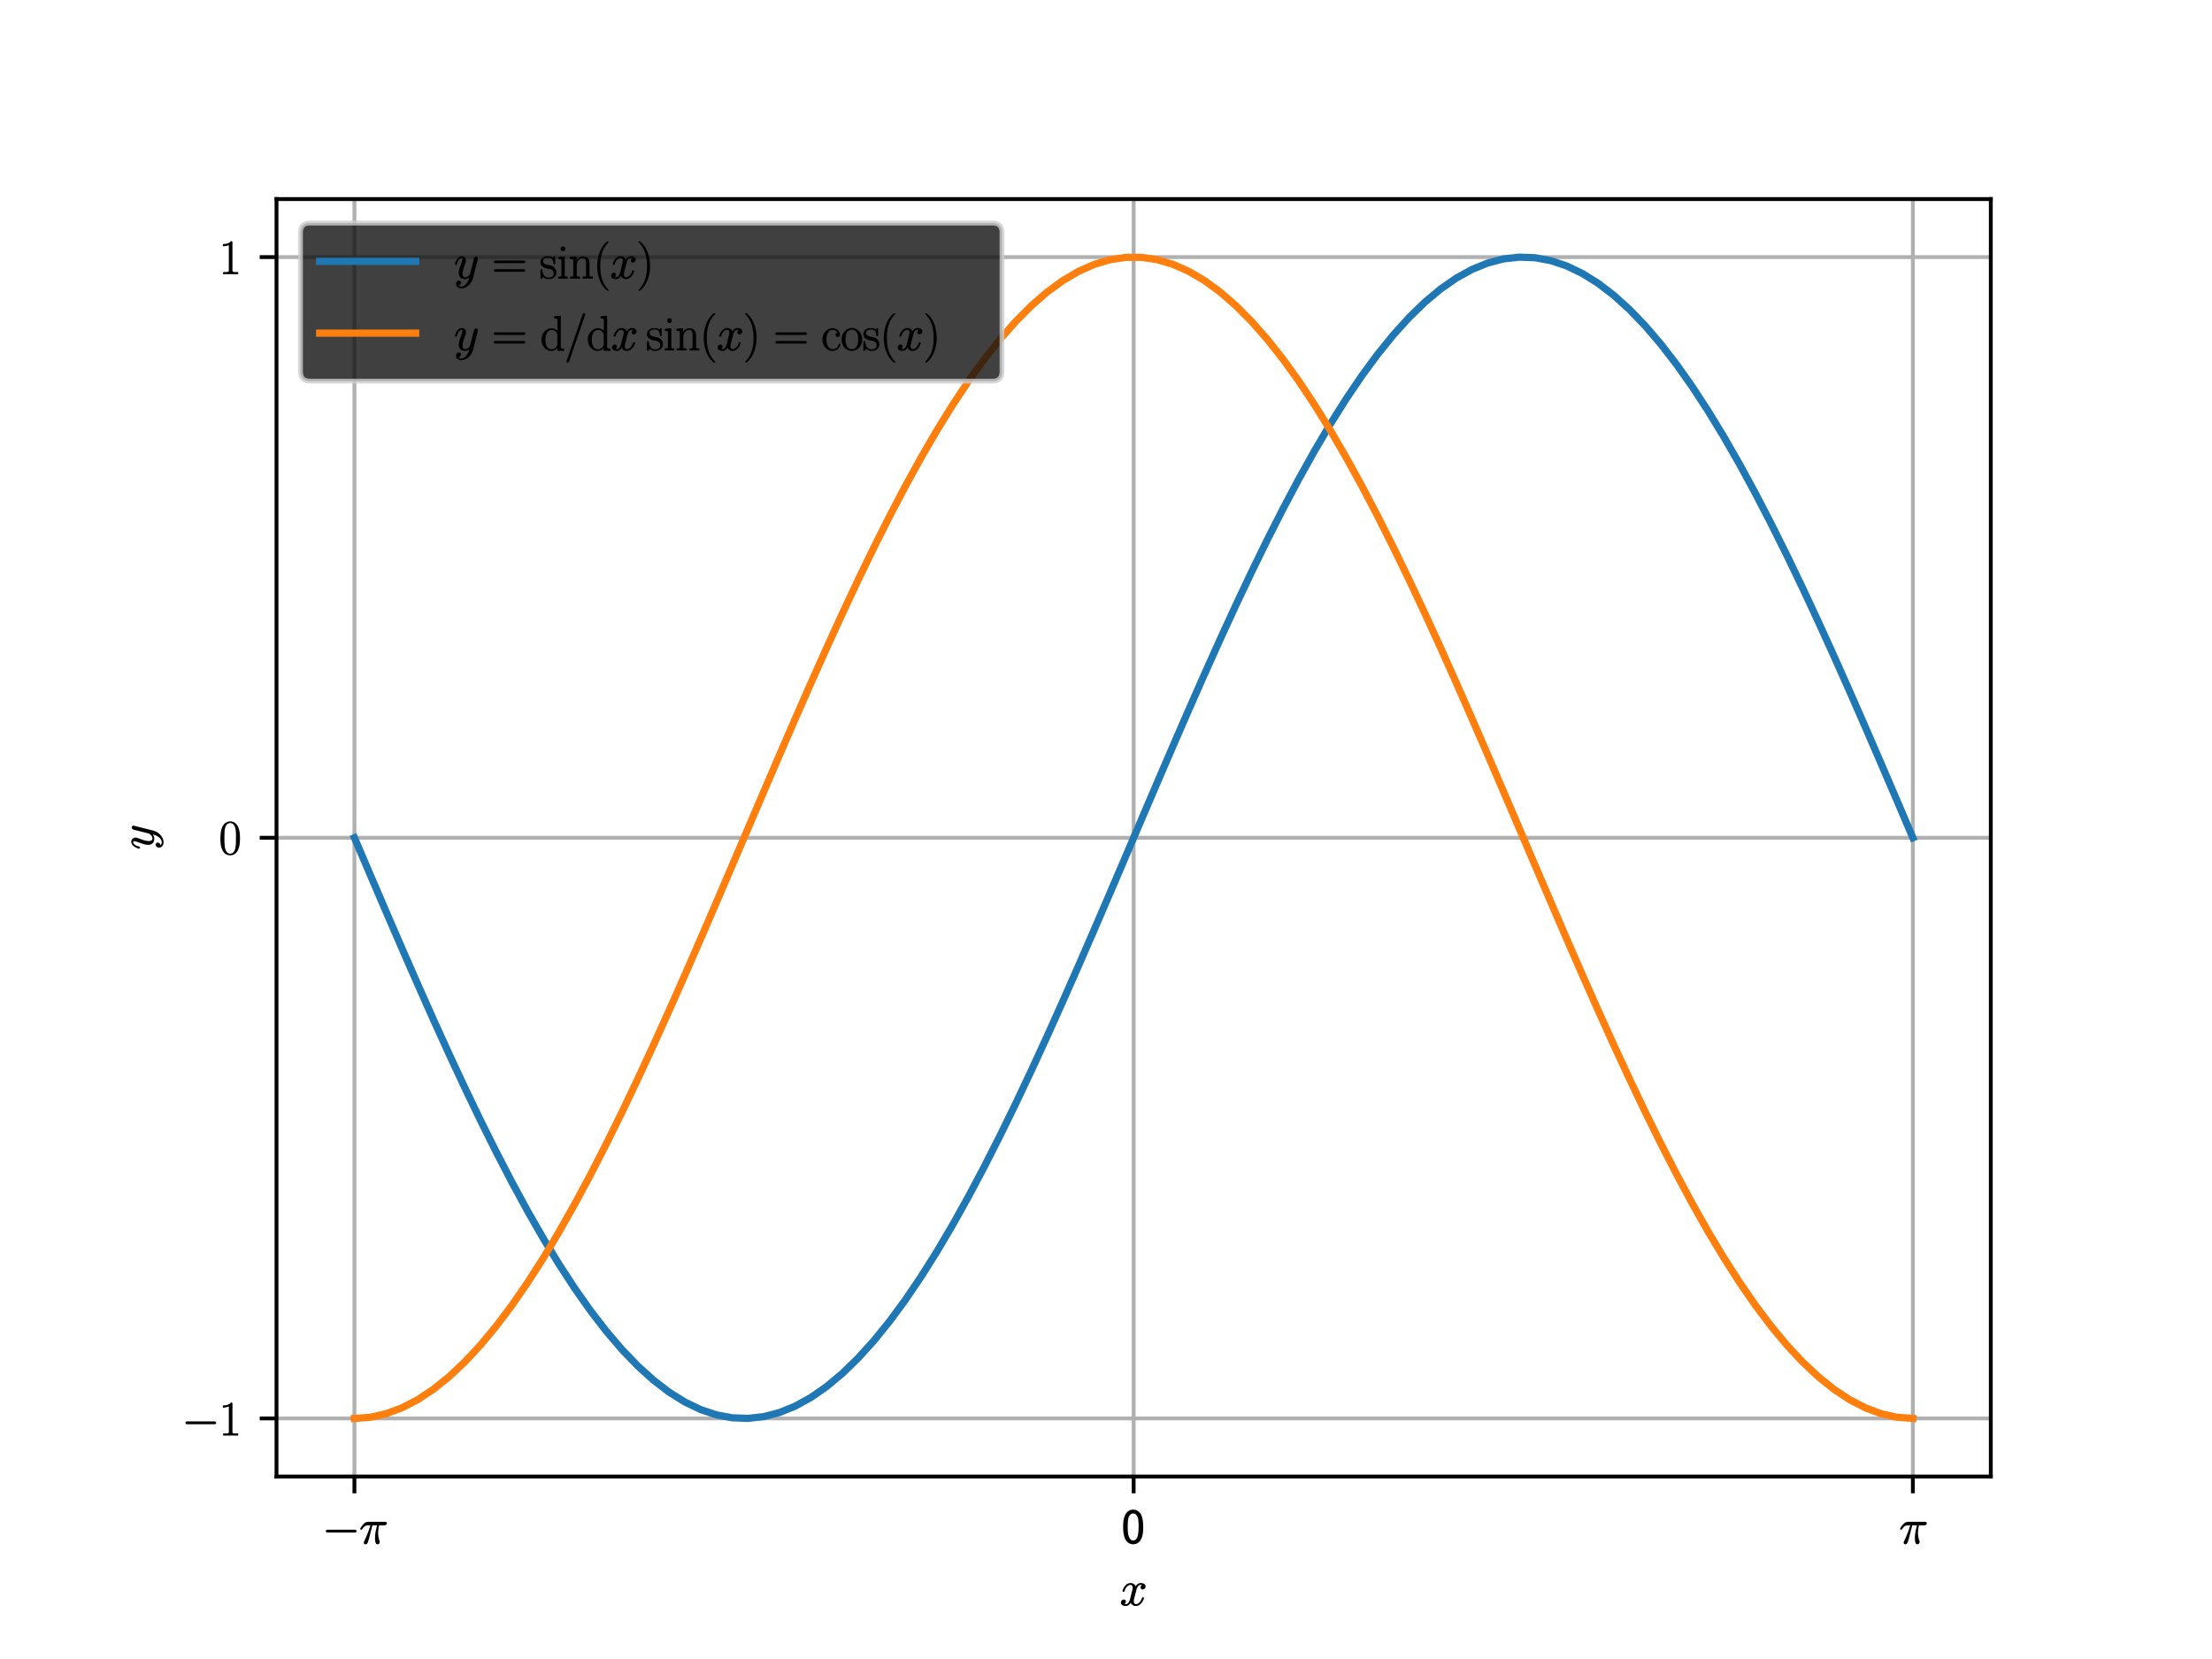
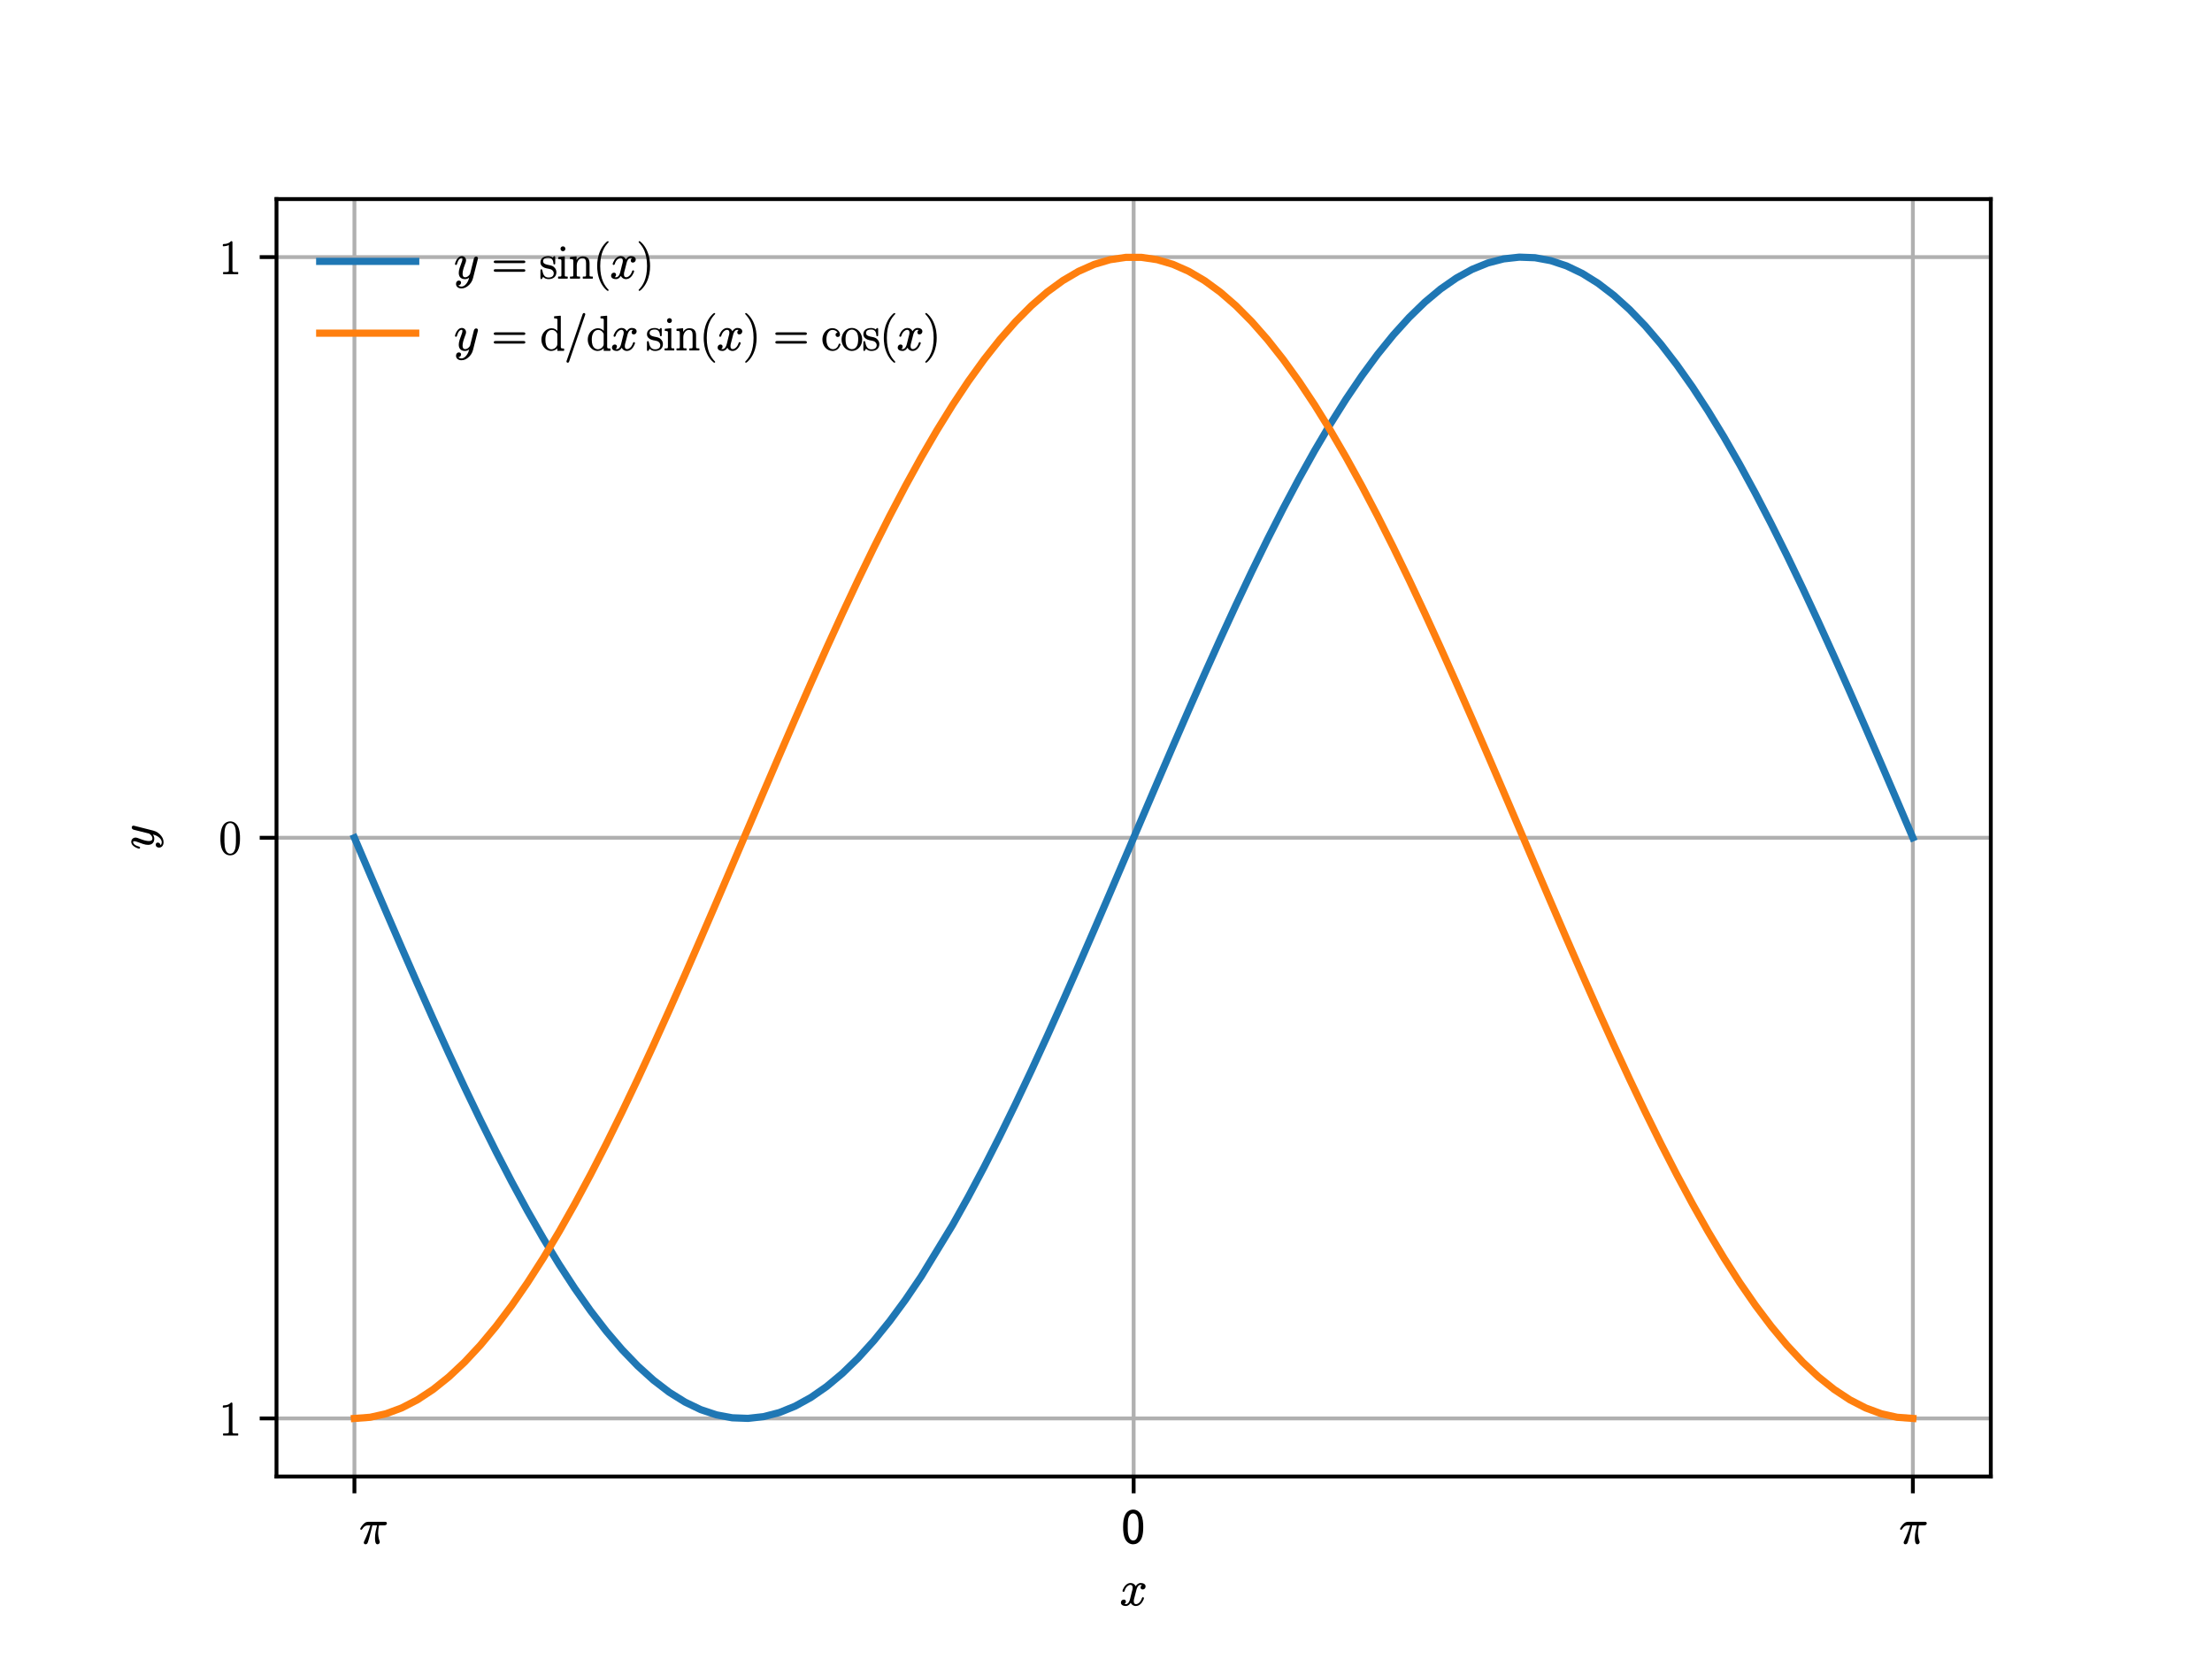
<svg xmlns="http://www.w3.org/2000/svg" xmlns:xlink="http://www.w3.org/1999/xlink" width="460.8pt" height="345.6pt" viewBox="0 0 460.8 345.6" version="1.1">
  <defs>
    <style type="text/css">*{stroke-linejoin: round; stroke-linecap: butt}</style>
  </defs>
  <g id="figure_1">
    <g id="patch_1">
      <path d="M 0 345.6  L 460.8 345.6  L 460.8 0  L 0 0  L 0 345.6  z " style="fill: none" />
    </g>
    <g id="axes_1">
      <g id="patch_2">
        <path d="M 57.6 307.584  L 414.72 307.584  L 414.72 41.472  L 57.6 41.472  L 57.6 307.584  z " style="fill: none" />
      </g>
      <g id="matplotlib.axis_1">
        <g id="xtick_1">
          <g id="line2d_1">
            <path d="M 73.833 307.584  L 73.833 41.472  " clip-path="url(#p716390d990)" style="fill: none; stroke: #b0b0b0; stroke-width: 0.8; stroke-linecap: square" />
          </g>
          <g id="line2d_2">
            <defs>
              <path id="m7682cb4625" d="M 0 0  L 0 3.5  " style="stroke: #000000; stroke-width: 0.8" />
            </defs>
            <g>
              <use xlink:href="#m7682cb4625" x="73.833" y="307.584" style="stroke: #000000; stroke-width: 0.8" />
            </g>
          </g>
          <g id="text_1">
            <g transform="translate(67.119 321.503) scale(0.1 -0.1)">
              <defs>
-                 <path id="MLMMathSymbols10-Regular-0" d="M 4237 1783  L 736 1783  C 589 1783 474 1751 474 1597  C 474 1443 589 1411 736 1411  L 4237 1411  C 4384 1411 4499 1443 4499 1597  C 4499 1751 4384 1783 4237 1783  z " transform="scale(0.016)" />
                <path id="MLMMathItalic12-Regular-19" d="M 3309 2816  L 1197 2816  C 1197 2816 1197 2816 1197 2816  C 1088 2816 954 2797 864 2758  C 570 2630 288 2258 134 1964  C 122 1932 109 1913 109 1881  C 109 1810 166 1772 237 1772  C 307 1772 339 1817 371 1855  C 512 2086 653 2208 774 2272  C 890 2330 1005 2355 1146 2355  L 1434 2355  C 1222 1624 998 1066 634 277  C 602 213 576 181 576 104  C 576 97 576 97 576 97  C 576 -44 672 -128 806 -128  C 998 -128 1069 26 1120 174  C 1222 469 1286 726 1344 951  L 1702 2355  L 2310 2355  C 2176 1810 2042 1309 2042 713  C 2042 417 2054 -128 2362 -128  C 2522 -128 2669 0 2669 161  C 2669 161 2669 161 2669 161  C 2669 200 2662 225 2650 257  C 2573 457 2509 700 2483 912  C 2451 1136 2451 1316 2451 1342  C 2451 1380 2451 1804 2573 2355  L 3251 2355  C 3437 2355 3597 2419 3597 2618  C 3597 2784 3469 2816 3309 2816  z " transform="scale(0.016)" />
              </defs>
              <use xlink:href="#MLMMathSymbols10-Regular-0" transform="scale(0.996)" />
              <use xlink:href="#MLMMathItalic12-Regular-19" transform="translate(77.487 0) scale(0.996)" />
            </g>
          </g>
        </g>
        <g id="xtick_2">
          <g id="line2d_3">
            <path d="M 236.16 307.584  L 236.16 41.472  " clip-path="url(#p716390d990)" style="fill: none; stroke: #b0b0b0; stroke-width: 0.8; stroke-linecap: square" />
          </g>
          <g id="line2d_4">
            <g>
              <use xlink:href="#m7682cb4625" x="236.16" y="307.584" style="stroke: #000000; stroke-width: 0.8" />
            </g>
          </g>
          <g id="text_2">
            <g transform="translate(233.669 321.503) scale(0.1 -0.1)">
              <defs>
                <path id="MLMSans17-Regular-30" d="M 2214 2205  C 2214 1857 2189 1291 2099 969  C 2016 679 1869 377 1498 377  C 1107 377 947 776 877 1078  C 800 1394 787 1696 787 2205  C 787 2623 794 3068 902 3389  C 966 3562 1050 3685 1139 3762  C 1235 3853 1344 3904 1498 3904  C 1645 3904 1754 3853 1837 3788  C 2202 3492 2214 2848 2214 2205  z M 2816 2133  C 2816 2340 2816 2641 2765 2962  C 2726 3220 2662 3490 2541 3734  C 2362 4093 1997 4408 1504 4408  C 998 4408 627 4087 454 3708  C 243 3265 186 2808 186 2133  C 186 1568 243 1010 442 585  C 627 206 986 -128 1498 -128  C 1683 -128 1869 -83 2035 7  C 2669 348 2816 1177 2816 2133  z " transform="scale(0.016)" />
              </defs>
              <use xlink:href="#MLMSans17-Regular-30" transform="scale(0.996)" />
            </g>
          </g>
        </g>
        <g id="xtick_3">
          <g id="line2d_5">
            <path d="M 398.487 307.584  L 398.487 41.472  " clip-path="url(#p716390d990)" style="fill: none; stroke: #b0b0b0; stroke-width: 0.8; stroke-linecap: square" />
          </g>
          <g id="line2d_6">
            <g>
              <use xlink:href="#m7682cb4625" x="398.487" y="307.584" style="stroke: #000000; stroke-width: 0.8" />
            </g>
          </g>
          <g id="text_3">
            <g transform="translate(395.648 321.503) scale(0.1 -0.1)">
              <use xlink:href="#MLMMathItalic12-Regular-19" transform="scale(0.996)" />
            </g>
          </g>
        </g>
        <g id="text_4">
          <g transform="translate(233.313 334.358) scale(0.1 -0.1)">
            <defs>
              <path id="MLMMathItalic12-Regular-78" d="M 3008 1025  C 2918 1025 2893 968 2867 904  C 2758 538 2560 308 2368 199  C 2272 141 2176 116 2093 116  C 1882 116 1805 276 1805 488  C 1805 744 1862 854 1933 1142  L 2157 2015  C 2189 2149 2240 2271 2304 2373  C 2387 2509 2502 2637 2707 2637  C 2758 2637 2829 2624 2874 2611  C 2778 2554 2694 2431 2694 2297  C 2694 2136 2803 2033 2963 2033  C 3187 2033 3347 2212 3347 2431  C 3347 2746 3021 2880 2714 2880  C 2387 2880 2182 2656 2054 2451  C 1946 2701 1702 2880 1389 2880  C 890 2880 550 2431 403 2072  C 365 1988 333 1931 333 1840  C 333 1770 390 1725 461 1725  C 531 1725 576 1776 595 1827  C 685 2136 819 2329 954 2450  C 1062 2547 1210 2637 1370 2637  C 1574 2637 1658 2470 1658 2271  C 1658 2060 1600 1918 1542 1688  L 1325 809  C 1293 667 1248 539 1184 424  C 1075 218 909 52 589 135  C 691 199 774 308 774 455  C 774 615 653 717 499 717  C 282 717 122 538 122 320  C 122 0 442 -128 755 -128  C 1075 -128 1274 90 1402 295  C 1510 58 1747 -128 2074 -128  C 2573 -128 2912 320 3059 680  C 3098 763 3130 821 3130 910  C 3130 981 3072 1025 3008 1025  z " transform="scale(0.016)" />
            </defs>
            <use xlink:href="#MLMMathItalic12-Regular-78" transform="scale(0.996)" />
          </g>
        </g>
      </g>
      <g id="matplotlib.axis_2">
        <g id="ytick_1">
          <g id="line2d_7">
            <path d="M 57.6 295.488  L 414.72 295.488  " clip-path="url(#p716390d990)" style="fill: none; stroke: #b0b0b0; stroke-width: 0.8; stroke-linecap: square" />
          </g>
          <g id="line2d_8">
            <defs>
              <path id="m0be4502ccf" d="M 0 0  L -3.5 0  " style="stroke: #000000; stroke-width: 0.8" />
            </defs>
            <g>
              <use xlink:href="#m0be4502ccf" x="57.6" y="295.488" style="stroke: #000000; stroke-width: 0.8" />
            </g>
          </g>
          <g id="text_5">
            <g transform="translate(37.87 298.947) scale(0.1 -0.1)">
              <defs>
                <path id="MLMRoman17-Regular-31" d="M 499 3669  C 499 3663 499 3656 499 3642  C 499 3610 525 3584 557 3584  C 787 3584 1101 3648 1286 3737  L 1286 454  C 1286 319 1274 268 1171 242  C 1062 211 960 211 781 211  L 589 211  C 557 211 531 185 531 153  L 531 -13  C 531 -42 557 -64 589 -64  C 589 -64 1523 -64 1523 -64  C 1523 -64 2458 -64 2458 -64  C 2490 -64 2515 -40 2515 -9  L 2515 153  C 2515 185 2490 211 2458 211  L 2266 211  C 2131 211 2029 211 1958 217  C 1798 236 1760 275 1760 447  L 1760 4058  C 1760 4192 1741 4256 1606 4256  C 1587 4256 1574 4250 1562 4238  C 1357 4006 1037 3878 621 3878  C 621 3878 621 3878 614 3878  C 493 3878 499 3806 499 3669  z " transform="scale(0.016)" />
              </defs>
              <use xlink:href="#MLMMathSymbols10-Regular-0" transform="scale(0.996)" />
              <use xlink:href="#MLMRoman17-Regular-31" transform="translate(77.487 0) scale(0.996)" />
            </g>
          </g>
        </g>
        <g id="ytick_2">
          <g id="line2d_9">
            <path d="M 57.6 174.52  L 414.72 174.52  " clip-path="url(#p716390d990)" style="fill: none; stroke: #b0b0b0; stroke-width: 0.8; stroke-linecap: square" />
          </g>
          <g id="line2d_10">
            <g>
              <use xlink:href="#m0be4502ccf" x="57.6" y="174.52" style="stroke: #000000; stroke-width: 0.8" />
            </g>
          </g>
          <g id="text_6">
            <g transform="translate(45.619 177.98) scale(0.1 -0.1)">
              <defs>
                <path id="MLMRoman17-Regular-30" d="M 2221 2153  C 2221 1732 2221 1221 2144 862  C 2086 562 1984 377 1875 262  C 1760 153 1638 89 1466 89  C 1312 89 1203 141 1114 211  C 704 537 710 1413 710 2153  C 710 2639 710 3041 794 3432  C 870 3770 1094 4096 1466 4096  C 1600 4096 1754 4045 1882 3923  C 2227 3591 2221 2850 2221 2153  z M 2746 2083  C 2746 2300 2746 2607 2694 2920  C 2656 3176 2586 3438 2464 3674  C 2285 4013 1952 4313 1466 4313  C 1318 4313 1158 4281 1005 4211  C 352 3898 186 3016 186 2083  C 186 1879 186 1617 224 1336  C 320 600 666 -128 1466 -128  C 1606 -128 1773 -102 1946 -19  C 2573 294 2746 1151 2746 2083  z " transform="scale(0.016)" />
              </defs>
              <use xlink:href="#MLMRoman17-Regular-30" transform="scale(0.996)" />
            </g>
          </g>
        </g>
        <g id="ytick_3">
          <g id="line2d_11">
            <path d="M 57.6 53.553  L 414.72 53.553  " clip-path="url(#p716390d990)" style="fill: none; stroke: #b0b0b0; stroke-width: 0.8; stroke-linecap: square" />
          </g>
          <g id="line2d_12">
            <g>
              <use xlink:href="#m0be4502ccf" x="57.6" y="53.553" style="stroke: #000000; stroke-width: 0.8" />
            </g>
          </g>
          <g id="text_7">
            <g transform="translate(45.619 57.012) scale(0.1 -0.1)">
              <use xlink:href="#MLMRoman17-Regular-31" transform="scale(0.996)" />
            </g>
          </g>
        </g>
        <g id="text_8">
          <g transform="translate(31.933 176.97) rotate(-90) scale(0.1 -0.1)">
            <defs>
              <path id="MLMMathItalic12-Regular-79" d="M 2886 2816  C 2720 2816 2624 2694 2586 2553  L 2112 667  C 2093 584 2086 552 2042 488  C 1920 314 1734 116 1440 116  C 1178 116 1107 327 1107 584  C 1107 654 1114 725 1126 809  C 1184 1199 1318 1527 1446 1886  C 1510 2040 1562 2174 1562 2309  C 1562 2629 1331 2880 998 2880  C 902 2880 813 2854 736 2816  C 454 2682 256 2316 160 2034  C 141 1956 115 1912 115 1841  C 115 1771 173 1726 243 1726  C 346 1726 365 1803 390 1886  C 474 2175 576 2419 768 2560  C 826 2605 896 2637 979 2637  C 1075 2637 1088 2586 1088 2483  C 1088 2419 1075 2341 1050 2258  C 1024 2162 979 2041 928 1905  C 742 1443 672 1162 634 982  C 614 879 608 783 608 681  C 608 161 915 -128 1421 -128  C 1638 -128 1824 -51 1965 65  C 1888 -242 1811 -437 1638 -675  C 1491 -869 1280 -1101 947 -1101  C 781 -1101 627 -1041 557 -941  C 749 -941 909 -785 909 -578  C 909 -417 787 -320 634 -320  C 390 -320 250 -513 250 -754  C 250 -1121 563 -1344 947 -1344  C 1306 -1344 1574 -1198 1798 -1025  C 2106 -790 2362 -433 2470 -6  L 3098 2479  C 3104 2516 3117 2555 3117 2599  C 3117 2733 3014 2816 2886 2816  z " transform="scale(0.016)" />
            </defs>
            <use xlink:href="#MLMMathItalic12-Regular-79" transform="scale(0.996)" />
          </g>
        </g>
      </g>
      <g id="line2d_13">
-         <path d="M 73.833 174.52  L 77.112 182.193  L 80.391 189.834  L 83.671 197.414  L 86.95 204.901  L 90.229 212.266  L 93.509 219.479  L 96.788 226.512  L 100.067 233.334  L 103.347 239.92  L 106.626 246.243  L 109.905 252.277  L 113.185 257.998  L 116.464 263.382  L 119.743 268.409  L 123.023 273.058  L 126.302 277.31  L 129.581 281.148  L 132.861 284.556  L 136.14 287.522  L 139.42 290.033  L 142.699 292.078  L 145.978 293.65  L 149.258 294.743  L 152.537 295.351  L 155.816 295.473  L 159.096 295.108  L 162.375 294.257  L 165.654 292.924  L 168.934 291.114  L 172.213 288.835  L 175.492 286.095  L 178.772 282.907  L 182.051 279.281  L 185.33 275.234  L 188.61 270.782  L 191.889 265.942  L 195.168 260.733  L 198.448 255.178  L 201.727 249.298  L 205.006 243.116  L 208.286 236.659  L 211.565 229.951  L 214.844 223.02  L 218.124 215.894  L 221.403 208.601  L 224.682 201.171  L 227.962 193.633  L 231.241 186.019  L 234.52 178.358  L 237.8 170.682  L 241.079 163.022  L 244.358 155.407  L 247.638 147.87  L 250.917 140.44  L 254.196 133.147  L 257.476 126.021  L 260.755 119.09  L 264.034 112.382  L 267.314 105.924  L 270.593 99.743  L 273.872 93.863  L 277.152 88.307  L 280.431 83.099  L 283.71 78.259  L 286.99 73.806  L 290.269 69.759  L 293.548 66.134  L 296.828 62.945  L 300.107 60.206  L 303.386 57.927  L 306.666 56.117  L 309.945 54.784  L 313.224 53.933  L 316.504 53.568  L 319.783 53.69  L 323.062 54.298  L 326.342 55.391  L 329.621 56.963  L 332.9 59.008  L 336.18 61.519  L 339.459 64.484  L 342.739 67.893  L 346.018 71.731  L 349.297 75.983  L 352.577 80.632  L 355.856 85.659  L 359.135 91.043  L 362.415 96.764  L 365.694 102.798  L 368.973 109.12  L 372.253 115.706  L 375.532 122.529  L 378.811 129.561  L 382.091 136.774  L 385.37 144.14  L 388.649 151.627  L 391.929 159.207  L 395.208 166.848  L 398.487 174.52  " clip-path="url(#p716390d990)" style="fill: none; stroke: #1f77b4; stroke-width: 1.5; stroke-linecap: square" />
+         <path d="M 73.833 174.52  L 77.112 182.193  L 80.391 189.834  L 83.671 197.414  L 86.95 204.901  L 90.229 212.266  L 93.509 219.479  L 96.788 226.512  L 100.067 233.334  L 103.347 239.92  L 106.626 246.243  L 109.905 252.277  L 113.185 257.998  L 116.464 263.382  L 119.743 268.409  L 123.023 273.058  L 126.302 277.31  L 129.581 281.148  L 132.861 284.556  L 136.14 287.522  L 139.42 290.033  L 142.699 292.078  L 145.978 293.65  L 149.258 294.743  L 152.537 295.351  L 155.816 295.473  L 159.096 295.108  L 162.375 294.257  L 165.654 292.924  L 168.934 291.114  L 172.213 288.835  L 175.492 286.095  L 178.772 282.907  L 182.051 279.281  L 185.33 275.234  L 188.61 270.782  L 191.889 265.942  L 198.448 255.178  L 201.727 249.298  L 205.006 243.116  L 208.286 236.659  L 211.565 229.951  L 214.844 223.02  L 218.124 215.894  L 221.403 208.601  L 224.682 201.171  L 227.962 193.633  L 231.241 186.019  L 234.52 178.358  L 237.8 170.682  L 241.079 163.022  L 244.358 155.407  L 247.638 147.87  L 250.917 140.44  L 254.196 133.147  L 257.476 126.021  L 260.755 119.09  L 264.034 112.382  L 267.314 105.924  L 270.593 99.743  L 273.872 93.863  L 277.152 88.307  L 280.431 83.099  L 283.71 78.259  L 286.99 73.806  L 290.269 69.759  L 293.548 66.134  L 296.828 62.945  L 300.107 60.206  L 303.386 57.927  L 306.666 56.117  L 309.945 54.784  L 313.224 53.933  L 316.504 53.568  L 319.783 53.69  L 323.062 54.298  L 326.342 55.391  L 329.621 56.963  L 332.9 59.008  L 336.18 61.519  L 339.459 64.484  L 342.739 67.893  L 346.018 71.731  L 349.297 75.983  L 352.577 80.632  L 355.856 85.659  L 359.135 91.043  L 362.415 96.764  L 365.694 102.798  L 368.973 109.12  L 372.253 115.706  L 375.532 122.529  L 378.811 129.561  L 382.091 136.774  L 385.37 144.14  L 388.649 151.627  L 391.929 159.207  L 395.208 166.848  L 398.487 174.52  " clip-path="url(#p716390d990)" style="fill: none; stroke: #1f77b4; stroke-width: 1.5; stroke-linecap: square" />
      </g>
      <g id="line2d_14">
        <path d="M 73.833 295.488  L 77.112 295.244  L 80.391 294.515  L 83.671 293.302  L 86.95 291.611  L 90.229 289.448  L 93.509 286.823  L 96.788 283.745  L 100.067 280.228  L 103.347 276.285  L 106.626 271.932  L 109.905 267.187  L 113.185 262.069  L 116.464 256.598  L 119.743 250.797  L 123.023 244.689  L 126.302 238.298  L 129.581 231.65  L 132.861 224.772  L 136.14 217.692  L 139.42 210.438  L 142.699 203.04  L 145.978 195.526  L 149.258 187.928  L 152.537 180.276  L 155.816 172.601  L 159.096 164.934  L 162.375 157.305  L 165.654 149.745  L 168.934 142.286  L 172.213 134.956  L 175.492 127.785  L 178.772 120.803  L 182.051 114.037  L 185.33 107.514  L 188.61 101.261  L 191.889 95.303  L 195.168 89.665  L 198.448 84.368  L 201.727 79.433  L 205.006 74.882  L 208.286 70.732  L 211.565 67  L 214.844 63.701  L 218.124 60.848  L 221.403 58.453  L 224.682 56.525  L 227.962 55.072  L 231.241 54.101  L 234.52 53.614  L 237.8 53.614  L 241.079 54.101  L 244.358 55.072  L 247.638 56.525  L 250.917 58.453  L 254.196 60.848  L 257.476 63.701  L 260.755 67  L 264.034 70.732  L 267.314 74.882  L 270.593 79.433  L 273.872 84.368  L 277.152 89.665  L 280.431 95.303  L 283.71 101.261  L 286.99 107.514  L 290.269 114.037  L 293.548 120.803  L 296.828 127.785  L 300.107 134.956  L 303.386 142.286  L 306.666 149.745  L 309.945 157.305  L 313.224 164.934  L 316.504 172.601  L 319.783 180.276  L 323.062 187.928  L 326.342 195.526  L 329.621 203.04  L 332.9 210.438  L 336.18 217.692  L 339.459 224.772  L 342.739 231.65  L 346.018 238.298  L 349.297 244.689  L 352.577 250.797  L 355.856 256.598  L 359.135 262.069  L 362.415 267.187  L 365.694 271.932  L 368.973 276.285  L 372.253 280.228  L 375.532 283.745  L 378.811 286.823  L 382.091 289.448  L 385.37 291.611  L 388.649 293.302  L 391.929 294.515  L 395.208 295.244  L 398.487 295.488  " clip-path="url(#p716390d990)" style="fill: none; stroke: #ff7f0e; stroke-width: 1.5; stroke-linecap: square" />
      </g>
      <g id="patch_3">
        <path d="M 57.6 307.584  L 57.6 41.472  " style="fill: none; stroke: #000000; stroke-width: 0.8; stroke-linejoin: miter; stroke-linecap: square" />
      </g>
      <g id="patch_4">
        <path d="M 414.72 307.584  L 414.72 41.472  " style="fill: none; stroke: #000000; stroke-width: 0.8; stroke-linejoin: miter; stroke-linecap: square" />
      </g>
      <g id="patch_5">
        <path d="M 57.6 307.584  L 414.72 307.584  " style="fill: none; stroke: #000000; stroke-width: 0.8; stroke-linejoin: miter; stroke-linecap: square" />
      </g>
      <g id="patch_6">
        <path d="M 57.6 41.472  L 414.72 41.472  " style="fill: none; stroke: #000000; stroke-width: 0.8; stroke-linejoin: miter; stroke-linecap: square" />
      </g>
      <g id="legend_1">
        <g id="patch_7">
-           <path d="M 64.6 79.397  L 206.734 79.397  Q 208.734 79.397 208.734 77.397  L 208.734 48.472  Q 208.734 46.472 206.734 46.472  L 64.6 46.472  Q 62.6 46.472 62.6 48.472  L 62.6 77.397  Q 62.6 79.397 64.6 79.397  z " style="fill: #111111; opacity: 0.8; stroke: #cccccc; stroke-linejoin: miter" />
-         </g>
+           </g>
        <g id="line2d_15">
          <path d="M 66.6 54.444  L 76.6 54.444  L 86.6 54.444  " style="fill: none; stroke: #1f77b4; stroke-width: 1.5; stroke-linecap: square" />
        </g>
        <g id="text_9">
          <g transform="translate(94.6 57.944) scale(0.1 -0.1)">
            <defs>
              <path id="MLMRoman17-Regular-3d" d="M 4122 1170  L 480 1170  C 346 1170 237 1145 237 1004  C 237 857 358 832 506 832  L 4096 832  C 4243 832 4365 857 4365 1004  C 4365 1145 4256 1170 4122 1170  z M 4096 2304  L 506 2304  C 358 2304 237 2279 237 2132  C 237 1991 346 1966 480 1966  L 4122 1966  C 4256 1966 4365 1991 4365 2132  C 4365 2279 4243 2304 4096 2304  z " transform="scale(0.016)" />
              <path id="MLMRoman17-Regular-73" d="M 1805 1888  L 1805 1882  C 1811 1824 1862 1792 1920 1792  C 2022 1792 2035 1862 2035 1964  L 2035 2692  C 2035 2794 2029 2871 1933 2871  C 1830 2871 1786 2750 1722 2679  C 1581 2803 1338 2871 1126 2871  C 800 2871 563 2795 397 2672  C 218 2537 102 2345 102 2068  C 102 1683 371 1470 634 1362  C 986 1214 1402 1252 1638 1047  C 1728 963 1843 835 1843 641  C 1843 250 1562 83 1158 83  C 589 83 442 542 346 1021  C 326 1104 314 1162 218 1162  C 109 1162 102 1085 102 970  L 102 51  C 102 -52 109 -128 205 -128  C 275 -128 294 -90 326 -45  L 454 166  C 608 -3 832 -128 1158 -128  C 1760 -128 2189 182 2189 783  C 2189 1073 2042 1286 1914 1403  C 1850 1473 1773 1532 1696 1571  C 1440 1706 1082 1706 794 1817  C 621 1881 448 1979 448 2213  C 448 2252 454 2296 467 2347  C 544 2590 787 2673 1126 2673  C 1619 2673 1779 2335 1805 1888  z " transform="scale(0.016)" />
              <path id="MLMRoman17-Regular-69" d="M 800 4160  C 614 4160 480 4019 480 3841  C 480 3655 621 3521 794 3521  C 979 3521 1114 3662 1114 3841  C 1114 4026 973 4160 800 4160  z M 1370 -64  C 1402 -64 1427 -40 1427 -9  L 1427 153  C 1427 185 1402 211 1370 211  C 1280 211 1210 211 1158 217  C 1037 236 1037 287 1037 421  L 1037 2781  C 1037 2813 1011 2839 979 2839  C 979 2839 973 2839 973 2839  L 237 2769  C 211 2769 186 2743 186 2711  L 186 2545  C 186 2513 211 2488 243 2488  C 333 2488 397 2488 448 2475  C 595 2456 595 2366 595 2200  L 595 428  C 595 389 595 351 589 325  C 576 172 390 211 218 211  C 186 211 160 185 160 153  L 160 -13  C 160 -42 186 -64 218 -64  C 371 -64 646 -64 806 -64  C 960 -64 1222 -64 1370 -64  z " transform="scale(0.016)" />
              <path id="MLMRoman17-Regular-6e" d="M 3091 -64  C 3123 -64 3149 -40 3149 -9  L 3149 153  C 3149 185 3123 211 3091 211  C 2989 211 2912 211 2861 217  C 2720 230 2714 281 2714 428  L 2714 1928  C 2714 2515 2438 2841 1837 2841  C 1434 2841 1178 2617 1024 2369  L 1024 2784  C 1024 2816 998 2842 966 2842  C 966 2842 960 2842 960 2842  L 205 2772  C 179 2772 154 2746 154 2714  L 154 2547  C 154 2515 179 2490 211 2490  C 301 2490 378 2490 429 2477  C 582 2458 589 2375 589 2202  L 589 428  C 589 389 589 351 582 325  C 570 172 384 211 211 211  C 179 211 154 185 154 153  L 154 -13  C 154 -42 179 -64 211 -64  C 365 -64 646 -64 813 -64  C 979 -64 1267 -64 1421 -64  C 1453 -64 1478 -40 1478 -9  L 1478 153  C 1478 185 1453 211 1421 211  C 1318 211 1242 211 1190 217  C 1050 230 1043 281 1043 428  L 1043 1653  C 1043 1813 1069 1966 1120 2094  C 1222 2362 1440 2624 1792 2624  C 2170 2624 2259 2330 2259 1953  L 2259 428  C 2259 389 2259 351 2253 325  C 2240 172 2054 211 1882 211  C 1850 211 1824 185 1824 153  L 1824 -13  C 1824 -42 1850 -64 1882 -64  C 2035 -64 2317 -64 2483 -64  C 2650 -64 2938 -64 3091 -64  z " transform="scale(0.016)" />
              <path id="MLMRoman17-Regular-28" d="M 1914 4832  C 1888 4832 1875 4826 1856 4813  C 1747 4755 1677 4679 1562 4557  C 1357 4347 1114 4021 934 3625  C 608 2903 518 2207 518 1587  C 518 1120 563 335 954 -502  C 1126 -879 1370 -1192 1562 -1396  C 1651 -1485 1728 -1556 1786 -1600  C 1824 -1632 1856 -1664 1914 -1664  C 1978 -1664 2016 -1632 2016 -1568  C 2016 -1562 2016 -1524 1978 -1492  C 1888 -1396 1754 -1262 1613 -1051  C 1498 -885 1376 -681 1267 -419  C 1069 54 915 699 915 1580  C 915 2463 1069 3108 1261 3574  C 1370 3842 1491 4047 1606 4213  C 1754 4423 1888 4564 1984 4666  C 2003 4679 2016 4711 2016 4743  C 2016 4800 1971 4832 1914 4832  z " transform="scale(0.016)" />
              <path id="MLMRoman17-Regular-29" d="M 243 4736  C 243 4711 256 4679 275 4666  C 365 4564 506 4423 646 4213  C 768 4047 890 3842 998 3580  C 1190 3108 1344 2463 1344 1587  C 1344 705 1190 60 998 -406  C 890 -674 768 -879 653 -1045  C 506 -1255 371 -1396 275 -1498  C 256 -1511 243 -1543 243 -1568  C 243 -1626 288 -1664 346 -1664  C 371 -1664 384 -1658 403 -1645  C 512 -1588 582 -1511 698 -1390  C 902 -1179 1146 -853 1325 -457  C 1651 265 1741 961 1741 1580  C 1741 2048 1696 2833 1306 3670  C 1133 4047 890 4359 698 4564  C 608 4653 531 4724 474 4768  C 435 4800 403 4832 346 4832  C 288 4832 243 4794 243 4736  z " transform="scale(0.016)" />
            </defs>
            <use xlink:href="#MLMMathItalic12-Regular-79" transform="scale(0.996)" />
            <use xlink:href="#MLMRoman17-Regular-3d" transform="translate(78.813 0) scale(0.996)" />
            <use xlink:href="#MLMRoman17-Regular-73" transform="translate(178.203 0) scale(0.996)" />
            <use xlink:href="#MLMRoman17-Regular-69" transform="translate(214.006 0) scale(0.996)" />
            <use xlink:href="#MLMRoman17-Regular-6e" transform="translate(238.878 0) scale(0.996)" />
            <use xlink:href="#MLMRoman17-Regular-28" transform="translate(289.775 0.004) scale(0.996)" />
            <use xlink:href="#MLMMathItalic12-Regular-78" transform="translate(325.057 0) scale(0.996)" />
            <use xlink:href="#MLMRoman17-Regular-29" transform="translate(380.491 0.004) scale(0.996)" />
          </g>
        </g>
        <g id="line2d_16">
          <path d="M 66.6 69.407  L 76.6 69.407  L 86.6 69.407  " style="fill: none; stroke: #ff7f0e; stroke-width: 1.5; stroke-linecap: square" />
        </g>
        <g id="text_10">
          <g transform="translate(94.6 72.907) scale(0.1 -0.1)">
            <defs>
              <path id="MLMRoman17-Regular-64" d="M 2234 747  C 2234 671 2214 601 2176 530  C 2061 294 1779 90 1472 90  C 1325 90 1184 147 1075 224  C 787 442 678 812 678 1350  C 678 1657 723 1888 794 2061  C 902 2354 1146 2624 1530 2624  C 1824 2624 2035 2444 2157 2251  C 2208 2167 2234 2148 2234 2013  L 2234 747  z M 1498 2841  C 1267 2841 1043 2771 845 2649  C 448 2406 154 1938 154 1357  C 154 781 429 314 806 64  C 998 -57 1210 -128 1434 -128  C 1792 -128 2074 52 2234 218  L 2234 -81  C 2234 -100 2259 -115 2291 -115  C 2291 -115 2291 -115 2298 -115  L 3072 -115  C 3098 -115 3123 -86 3123 -50  L 3123 141  C 3123 169 3098 192 3066 192  C 2976 192 2899 192 2848 204  C 2694 223 2688 307 2688 480  L 2688 4421  C 2688 4453 2662 4479 2630 4479  C 2630 4479 2624 4479 2624 4479  L 1862 4409  C 1837 4409 1811 4383 1811 4351  L 1811 4185  C 1811 4153 1837 4128 1869 4128  C 1958 4128 2035 4128 2086 4115  C 2240 4096 2246 4013 2246 3839  L 2246 2502  C 2099 2662 1837 2841 1498 2841  z " transform="scale(0.016)" />
              <path id="MLMRoman17-Regular-2f" d="M 2528 4832  C 2413 4832 2374 4749 2342 4666  L 275 -1364  C 250 -1421 237 -1447 237 -1491  C 237 -1594 307 -1664 403 -1664  C 518 -1664 557 -1581 589 -1498  L 2656 4531  C 2682 4588 2694 4614 2694 4659  C 2694 4762 2624 4832 2528 4832  z " transform="scale(0.016)" />
              <path id="MLMRoman17-Regular-63" d="M 2406 835  C 2310 835 2298 777 2272 707  C 2170 370 1926 102 1523 102  C 1382 102 1235 147 1101 256  C 826 465 678 848 678 1364  C 678 1682 730 1924 813 2115  C 928 2383 1152 2624 1472 2624  C 1773 2624 2029 2471 2144 2268  C 1978 2255 1875 2166 1875 1988  C 1875 1816 1997 1701 2163 1701  C 2336 1701 2451 1823 2451 2001  C 2451 2167 2400 2313 2310 2440  C 2150 2669 1837 2854 1466 2854  C 1229 2854 1005 2784 806 2650  C 416 2396 154 1918 154 1358  C 154 522 749 -128 1466 -128  C 1741 -128 1952 -45 2112 77  C 2285 210 2387 376 2445 510  C 2483 593 2515 650 2515 733  C 2515 796 2477 835 2406 835  z " transform="scale(0.016)" />
              <path id="MLMRoman17-Regular-6f" d="M 2291 1409  C 2291 1274 2285 1093 2253 913  C 2182 489 1933 102 1466 102  C 1190 102 954 269 813 501  C 685 740 640 1074 640 1409  C 640 1737 678 2045 813 2271  C 928 2471 1152 2663 1466 2663  C 1728 2663 1958 2515 2106 2303  C 2176 2187 2227 2039 2259 1878  C 2291 1698 2291 1518 2291 1409  z M 1466 -128  C 2195 -128 2816 515 2816 1357  C 2816 1923 2541 2411 2144 2675  C 1939 2804 1709 2880 1466 2880  C 1222 2880 992 2804 787 2675  C 390 2411 115 1923 115 1357  C 115 515 736 -128 1466 -128  z " transform="scale(0.016)" />
            </defs>
            <use xlink:href="#MLMMathItalic12-Regular-79" transform="scale(0.996)" />
            <use xlink:href="#MLMRoman17-Regular-3d" transform="translate(78.813 0) scale(0.996)" />
            <use xlink:href="#MLMRoman17-Regular-64" transform="translate(179.398 0) scale(0.996)" />
            <use xlink:href="#MLMRoman17-Regular-2f" transform="translate(230.295 -0.004) scale(0.996)" />
            <use xlink:href="#MLMRoman17-Regular-64" transform="translate(275.986 0) scale(0.996)" />
            <use xlink:href="#MLMMathItalic12-Regular-78" transform="translate(326.883 0) scale(0.996)" />
            <use xlink:href="#MLMRoman17-Regular-73" transform="translate(400.117 0) scale(0.996)" />
            <use xlink:href="#MLMRoman17-Regular-69" transform="translate(435.921 0) scale(0.996)" />
            <use xlink:href="#MLMRoman17-Regular-6e" transform="translate(460.793 0) scale(0.996)" />
            <use xlink:href="#MLMRoman17-Regular-28" transform="translate(511.69 0.004) scale(0.996)" />
            <use xlink:href="#MLMMathItalic12-Regular-78" transform="translate(546.971 0) scale(0.996)" />
            <use xlink:href="#MLMRoman17-Regular-29" transform="translate(602.405 0.004) scale(0.996)" />
            <use xlink:href="#MLMRoman17-Regular-3d" transform="translate(665.361 0) scale(0.996)" />
            <use xlink:href="#MLMRoman17-Regular-63" transform="translate(764.751 0) scale(0.996)" />
            <use xlink:href="#MLMRoman17-Regular-6f" transform="translate(805.236 0) scale(0.996)" />
            <use xlink:href="#MLMRoman17-Regular-73" transform="translate(850.927 0) scale(0.996)" />
            <use xlink:href="#MLMRoman17-Regular-28" transform="translate(886.871 0.004) scale(0.996)" />
            <use xlink:href="#MLMMathItalic12-Regular-78" transform="translate(922.153 0) scale(0.996)" />
            <use xlink:href="#MLMRoman17-Regular-29" transform="translate(977.587 0.004) scale(0.996)" />
          </g>
        </g>
      </g>
    </g>
  </g>
  <defs>
    <clipPath id="p716390d990">
      <rect x="57.6" y="41.472" width="357.12" height="266.112" />
    </clipPath>
  </defs>
</svg>